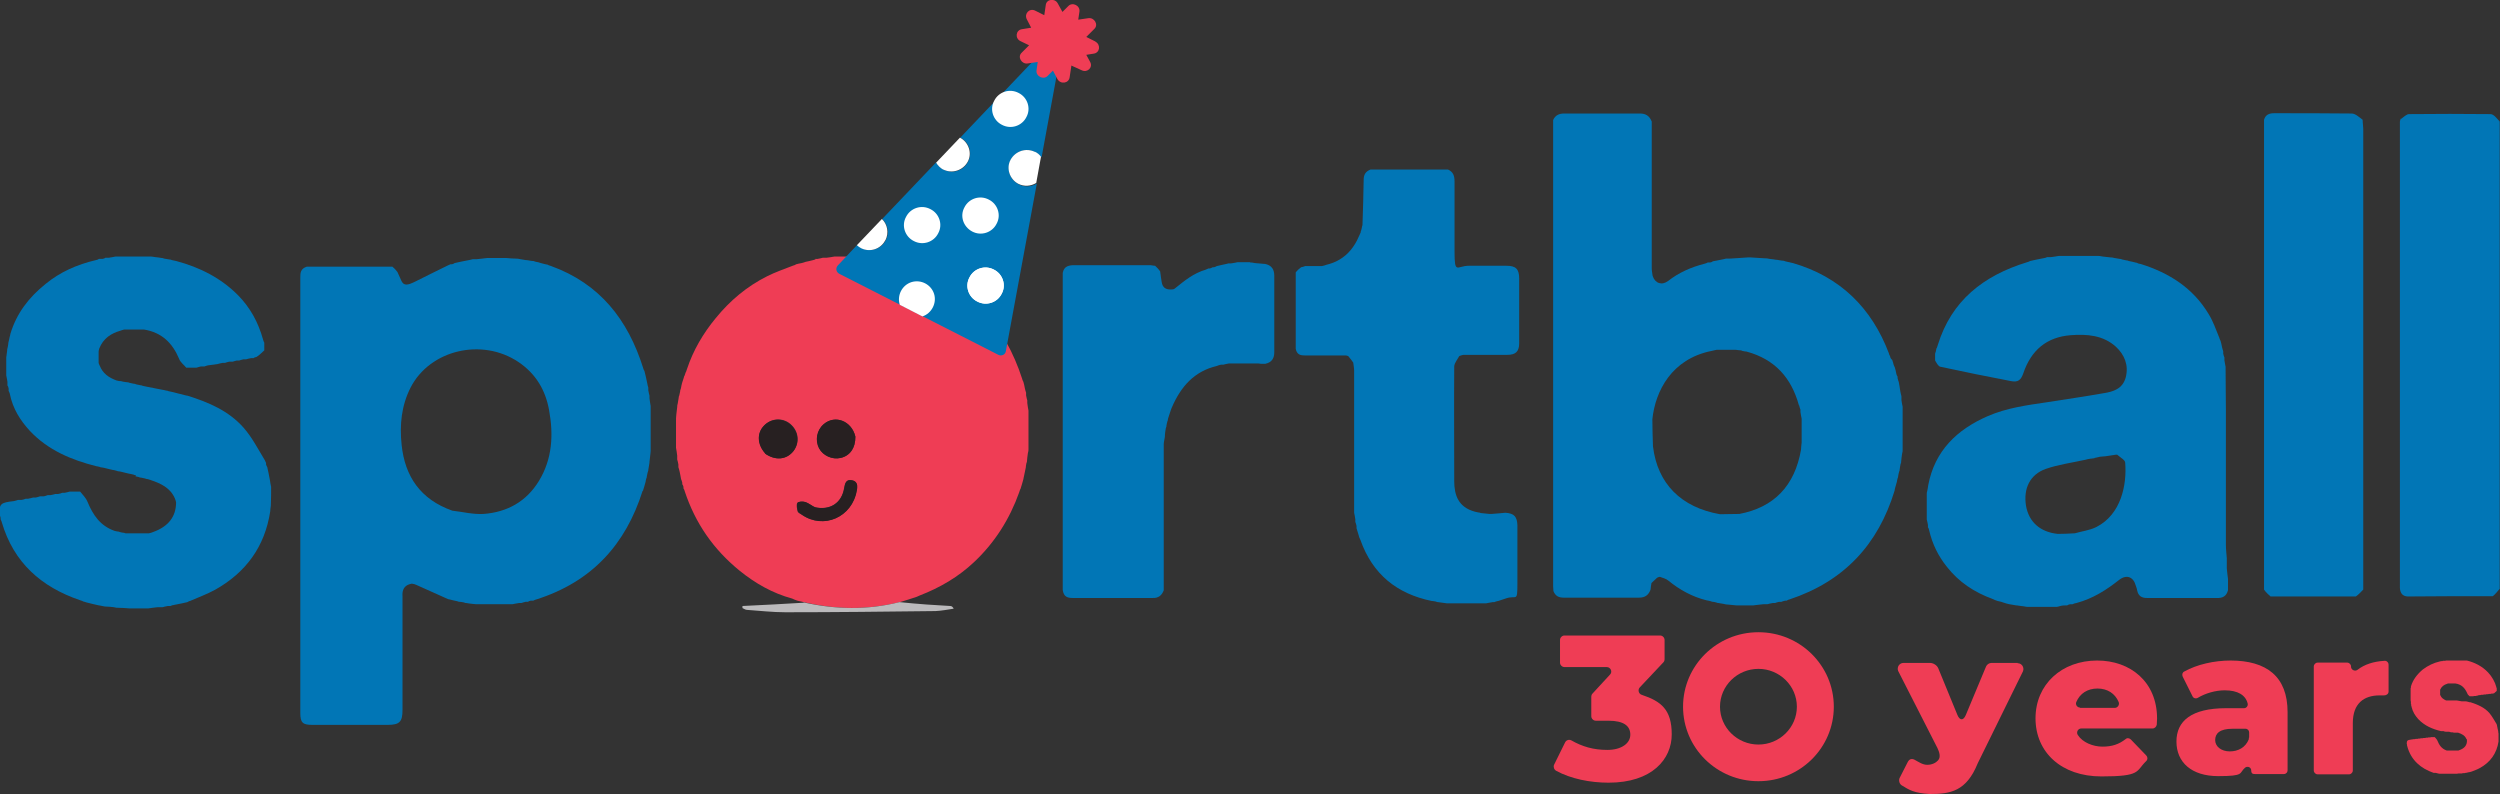
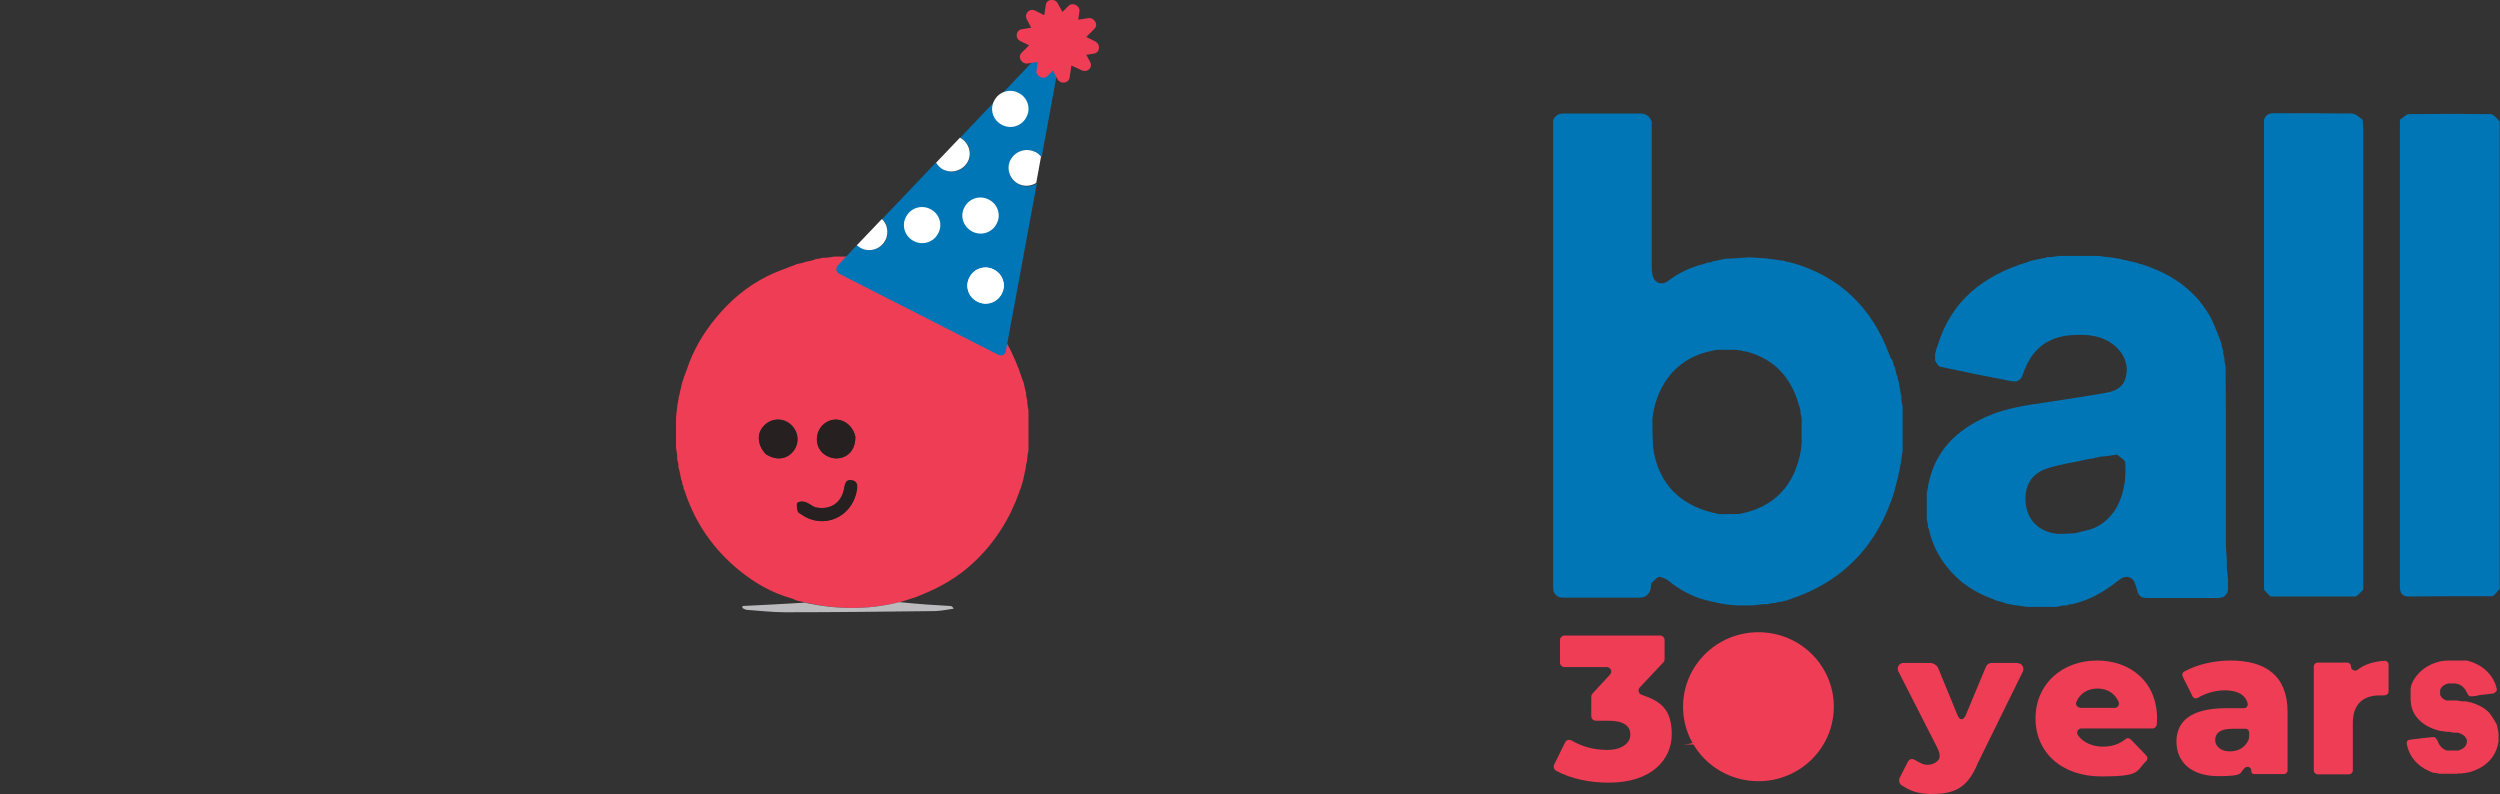
<svg xmlns="http://www.w3.org/2000/svg" id="Layer_1" version="1.1" viewBox="0 0 839.1 266.5">
  <rect x="0" y="0" width="839.1" height="266.5" fill="#333333" stroke="none" />
  <defs>
    <style> .st0 { fill: #0076b6; } .st1 { fill: #bbbabc; } .st2 { fill: #ef3d55; } .st3 { fill: #0176b6; } .st4 { fill: #fff; } .st5 { fill: #272021; } </style>
  </defs>
  <g id="Word_marks">
    <g id="Word_mark_ENG">
      <g>
        <path class="st2" d="M823.6,245.8c0,0-.1,0-.3,0-.2,0-.3,0-.5,0-.2,0-.5-.1-.8-.2-.2,0-.3,0-.3,0,0,0-.1,0-.3,0-.2,0-.3,0-.5,0-.2,0-.5-.1-.8-.2-.2,0-.3,0-.3,0,0,0-.1,0-.2,0-.2,0-.2,0-.3,0-2.9-.7-5.5-1.8-7.6-4-1.1-1.2-1.9-2.5-2.3-4.2,0-.2,0-.2-.1-.3,0,0,0-.1,0-.3,0-.2,0-.2-.1-.3,0,0,0-.2,0-.4,0-.3,0-.5-.1-.8,0-.6,0-1.3,0-2,0-.3,0-.5,0-.8,0,0,0-.2,0-.4,0-.2,0-.3,0-.5,0,0,0,0,0-.2,0-.2,0-.3.1-.4,0,0,0,0,0-.1,0-.2,0-.2,0-.3.7-2.3,2.1-4.1,4-5.7,1.7-1.3,3.6-2.2,5.7-2.7.2,0,.3,0,.3-.1,0,0,.2,0,.4,0,.2,0,.3,0,.3-.1,0,0,.2,0,.4,0,.3,0,.5,0,.7-.1.2,0,.3,0,.6,0,1.2,0,2.2,0,3.2,0,.2,0,.4,0,.7,0,.3,0,.5,0,.8,0,0,0,.1,0,.3,0,.3,0,.4,0,.6,0,0,0,.1,0,.3,0,.2,0,.3,0,.5,0,2.7.7,5.1,1.9,7.1,4,1.3,1.4,2.3,3.1,2.8,5,0,.2,0,.2.1.3,0,0,0,.1,0,.3v.6c-.3.2-.5.5-.9.8-.2,0-.3,0-.3.1,0,0-.1,0-.3,0-.3,0-.4,0-.6.1,0,0-.1,0-.3,0-.2,0-.3,0-.5.1,0,0-.1,0-.3,0-.2,0-.3,0-.5.1,0,0-.2,0-.4,0-.2,0-.3,0-.5.1,0,0-.1,0-.3,0-.3,0-.4,0-.6.1-.3,0-.6,0-1,.2-.2,0-.3,0-.5.1,0,0-.2,0-.4,0-.2,0-.3,0-.5.1,0,0-.1,0-.3,0-.4,0-.6,0-.9,0-.3-.3-.7-.6-.8-1-.8-1.8-1.9-3-4-3.3-.7,0-1.4,0-2,0,0,0-.1,0-.3,0-.2,0-.3,0-.4.1-1.1.3-1.9.9-2.4,2,0,.2,0,.2,0,.3,0,.4,0,.8,0,1.3,0,.2,0,.2.1.3.3.8,1,1.3,1.9,1.7.2,0,.2,0,.3,0,0,0,.2,0,.4,0,.2,0,.3,0,.5,0,0,0,.1,0,.3,0,.2,0,.3,0,.5,0,0,0,.1,0,.3,0,.2,0,.3,0,.5,0,0,0,.1,0,.3,0,.2,0,.3,0,.5,0,.6.1,1.1.2,1.7.3.2,0,.3,0,.5,0,0,0,.1,0,.3,0,.2,0,.3,0,.5,0,.4,0,.8.2,1.3.3.2,0,.2,0,.3,0,2.4.8,4.7,1.7,6.4,3.7.9,1.1,1.6,2.4,2.4,3.7,0,.2,0,.2.1.3,0,0,0,0,0,.2,0,.2,0,.2.1.3,0,.5.2.9.3,1.5,0,.3,0,.5.1.8,0,.7,0,1.3,0,2.1,0,.3,0,.5,0,.6-.6,4-2.8,7-6.3,8.9-.9.5-1.8.8-2.8,1.2-.2,0-.2,0-.3.1-.4,0-.9.2-1.5.3-.2,0-.3,0-.5.1,0,0-.1,0-.3,0-.3,0-.4,0-.6.1-.2,0-.3,0-.6,0-.4,0-.7,0-1.1.1-.7,0-1.4,0-2.2,0-.5,0-.8,0-1.2,0-.2,0-.3,0-.6,0-.3,0-.6,0-.8,0-.2,0-.3,0-.5,0-.2,0-.3,0-.4,0-.4,0-.9-.2-1.4-.3-.2,0-.2,0-.3,0,0,0,0,0-.1,0-.2,0-.2,0-.3,0-4.3-1.5-7.5-4.2-8.8-8.8,0-.2,0-.2-.1-.3,0,0,0,0,0-.2,0-.2,0-.3-.1-.4,0-1.1.1-1.3,1.6-1.5.2,0,.4,0,.5-.1,0,0,.2,0,.4,0,.2,0,.3,0,.5-.1,0,0,.1,0,.3,0,.3,0,.4,0,.6-.1,0,0,.1,0,.3,0,.2,0,.3,0,.5-.1,0,0,.2,0,.4,0,.2,0,.3,0,.5-.1,0,0,.1,0,.3,0,.3,0,.4,0,.6-.1,0,0,.1,0,.3,0,.2,0,.3,0,.5-.1,0,0,.1,0,.3,0,.3,0,.4,0,.6-.1,0,0,.1,0,.3,0,.4,0,.6,0,.9,0,.3.4.7.7.9,1.2.6,1.5,1.4,2.7,3.1,3.3.2,0,.2,0,.3,0,0,0,.1,0,.2,0,.2,0,.2,0,.3,0,0,0,.1,0,.3,0,.9,0,1.6,0,2.4,0,0,0,.1,0,.3,0,.2,0,.3,0,.4-.1,1.8-.6,2.7-1.7,2.6-3.4,0-.2,0-.3-.2-.4-.5-1.2-1.6-1.7-2.8-2.1-.2,0-.2,0-.3,0,0,0-.1,0-.3,0-.2,0-.3,0-.5,0,0,0-.1,0-.3,0-.1,0-.2,0-.3,0" />
        <path class="st2" d="M789.1,223.7h0c0-.7-.6-1.3-1.3-1.3h-9.9c-.7,0-1.3.6-1.3,1.3v34.9c0,.7.6,1.3,1.3,1.3h10.5c.7,0,1.3-.6,1.3-1.3v-15.9c0-6.6,3.7-9.3,9-9.3s1,0,1.5,0c.8,0,1.5-.5,1.5-1.3v-9c0-.8-.7-1.4-1.4-1.3-3.6.2-6.7,1.2-9,3-.9.7-2.2,0-2.2-1" />
        <path class="st2" d="M703.9,221.7c-11.9,0-20.7,8-20.7,19.4s8.7,19.5,22.1,19.5,11.5-1.7,15-5.1c.6-.5.6-1.4,0-2l-5.1-5.3c-.5-.5-1.3-.6-1.8-.1-2.2,1.7-4.5,2.5-7.7,2.5s-6.7-1.4-8.3-3.9c-.6-.9,0-2.2,1.2-2.2h23.9c.7,0,1.3-.6,1.4-1.3,0-.7.1-1.4.1-2,0-12.4-9-19.5-20.1-19.5M698.2,237.5c-1,0-1.7-1-1.3-1.9,1.2-2.8,3.7-4.5,7.1-4.5s5.9,1.7,7.1,4.5c.4.9-.3,2-1.3,2h-11.7Z" />
        <path class="st2" d="M748.7,221.7c-5.5,0-11.3,1.3-15.6,3.7-.6.3-.8,1-.5,1.7l3.3,6.6c.3.7,1.2.9,1.8.5,2.5-1.5,5.9-2.5,9-2.5,4.4,0,7,1.6,7.7,4.4.2.8-.4,1.6-1.2,1.6h-6c-11.7,0-16.7,4.3-16.7,11.2s5,11.6,14,11.6,6.9-1,9-2.8c.8-.7,2.1-.2,2.1.9s.6,1.2,1.2,1.2h9.8c.7,0,1.2-.6,1.2-1.2v-19.6c0-11.9-7-17.3-19.2-17.3M754.8,247.6c0,.2,0,.3,0,.5-1.1,2.8-3.6,4.1-6.4,4.1s-4.9-1.6-4.9-3.8,1.5-3.8,5.8-3.8h4.4c.7,0,1.2.6,1.2,1.2v1.8Z" />
        <path class="st2" d="M677.2,222.6c1.4,0,2.3,1.4,1.8,2.7l-15.2,30.9c-3.8,9.4-9.1,10.3-16.1,10.3-5.2-.3-6.8-1.3-9.4-2.9-.8-.5-1.1-1.7-.7-2.5l2.7-5.3c.5-1,1.3-1.3,2.3-.8,1.5.8,2.7,1.7,4.3,1.7s2.9-.7,3.6-1.5c1-1.1.4-2.8-.2-4.1l-13.2-25.9c-.5-1.3.4-2.7,1.8-2.7h8.9c1.1,0,2.4.8,2.8,1.9l6.4,15.6c.8,1.9,2,1.9,2.8,0l6.8-16.3c.3-.7,1.1-1.2,1.8-1.2h8.8Z" />
-         <path class="st2" d="M590.2,212.2c-14,0-25.3,11.2-25.3,25s11.3,25,25.3,25,25.3-11.2,25.3-25-11.3-25-25.3-25M590.2,249.9c-7.1,0-12.9-5.7-12.9-12.7s5.8-12.7,12.9-12.7,12.9,5.7,12.9,12.7c0,7-5.8,12.7-12.9,12.7" />
+         <path class="st2" d="M590.2,212.2c-14,0-25.3,11.2-25.3,25s11.3,25,25.3,25,25.3-11.2,25.3-25-11.3-25-25.3-25M590.2,249.9c-7.1,0-12.9-5.7-12.9-12.7c0,7-5.8,12.7-12.9,12.7" />
        <path class="st2" d="M550.3,230.8l8-8.5c.3-.3.4-.7.4-1v-6.5c0-.8-.7-1.5-1.5-1.5h-32.1c-.8,0-1.5.7-1.5,1.5v7.6c0,.8.7,1.5,1.5,1.5h14.2c1.3,0,2,1.6,1.1,2.5l-5.9,6.4c-.3.3-.4.7-.4,1v6.6c0,.8.7,1.5,1.5,1.5h4.2c5.3,0,7.4,1.8,7.4,4.7s-3,5.1-7.7,5.1-8.4-1.1-12.1-3.2c-.8-.4-1.7-.1-2.1.7l-3.7,7.5c-.3.7,0,1.6.7,2,4.9,2.7,11.4,4,17.6,4,14.6,0,21.2-7.9,21.2-16.2s-3.5-11.1-10.1-13.3c-1-.3-1.4-1.7-.6-2.5" />
        <g>
-           <path class="st3" d="M45.6,159.5c-.2,0-.4,0-.8-.2-.6-.2-1-.2-1.4-.3-.7-.2-1.5-.3-2.5-.6-.5-.1-.8-.2-1-.2-.2,0-.4,0-.8-.2-.6-.2-1-.2-1.4-.3-.7-.2-1.5-.3-2.5-.6-.5-.1-.8-.2-1-.2-.2,0-.4,0-.8-.2-.5-.1-.7-.2-1-.2-8.4-2.1-16.3-5.4-22.4-11.9-3.2-3.5-5.7-7.4-6.7-12.4-.1-.5-.3-.7-.4-1,0-.2,0-.4,0-.8-.1-.5-.2-.8-.4-1,0-.3,0-.6,0-1.2-.1-.9-.3-1.6-.4-2.2,0-1.9,0-3.8,0-6,.1-1,.2-1.6.3-2.3,0-.3,0-.6.2-1.2.1-.6.2-1,.2-1.4,0,0,0-.1.1-.5.2-.6.2-.9.3-1.3,0,0,0-.2.1-.4.1-.4.2-.7.2-.9,2.1-6.9,6.2-12.2,11.8-16.7,4.9-4,10.5-6.5,16.9-8,.5-.1.8-.2,1-.4.3,0,.6,0,1.2,0,.5-.1.8-.2,1-.4.3,0,.6,0,1.2,0,.9-.1,1.6-.3,2.2-.4.5,0,.9,0,1.7,0,3.4,0,6.5,0,9.5,0,.6,0,1.2,0,2.1.2,1,.1,1.6.2,2.2.3.2,0,.4,0,.8.2.8.1,1.3.2,1.8.3.2,0,.4,0,.8.2.6.1,1,.2,1.4.3,7.9,2.1,15.1,5.7,20.9,11.6,4,4.1,6.7,9,8.3,14.8.1.5.3.8.4,1,0,.2,0,.4,0,.9,0,.8,0,1.3,0,1.7-.8.7-1.5,1.5-2.6,2.2-.5.1-.8.2-1,.4-.2,0-.4,0-.8,0-.8.1-1.2.3-1.7.4-.2,0-.4,0-.9,0-.6.1-1,.3-1.4.4-.2,0-.4,0-.8,0-.6.1-1,.3-1.4.4-.3,0-.6,0-1.2,0-.6.1-1,.3-1.4.4-.2,0-.4,0-.8,0-.8.1-1.2.3-1.7.4-.9.1-1.8.3-3,.4-.7.1-1,.3-1.4.4-.3,0-.6,0-1.2,0-.6.1-1,.3-1.4.4-.2,0-.4,0-.9,0-1.1,0-1.8,0-2.6,0-.8-1-2-1.8-2.4-3-2.2-5.2-5.7-8.8-11.8-9.8-2.2,0-4,0-5.8,0-.2,0-.4,0-.8,0-.6.1-.9.3-1.3.4-3.1.9-5.7,2.5-7.1,6-.1.5-.2.7-.2,1,0,1.2,0,2.3,0,3.8.1.5.3.7.4,1,1,2.5,2.9,3.9,5.6,4.9.5.1.7.2,1,.2.3,0,.6,0,1.2.2.6.1,1,.2,1.4.2.2,0,.4,0,.8.2.6.1,1,.2,1.4.3.2,0,.4,0,.8.2.6.1,1,.2,1.4.3.2,0,.4,0,.8.2.6.1,1,.2,1.4.3,1.6.3,3.2.6,5.1,1,.7.1,1,.2,1.4.3.2,0,.4,0,.8.2.6.1,1,.2,1.4.3,1.2.3,2.4.6,3.9,1,.5.1.7.2,1,.2,7.1,2.2,13.9,5.1,18.9,10.8,2.8,3.2,4.8,7.1,7.1,10.9.2.5.3.7.4.9,0,0,0,.1,0,.5.1.4.3.7.4.9.3,1.3.6,2.7.9,4.4.1,1,.3,1.6.4,2.2,0,2,0,4-.1,6.3-.1.9-.2,1.4-.2,1.9-1.8,11.9-8.2,20.6-18.6,26.4-2.6,1.4-5.3,2.4-8.3,3.7-.5.1-.7.3-.9.4-1.3.3-2.7.6-4.3.9-.7.1-1,.2-1.4.4-.2,0-.4,0-.9,0-.8.1-1.3.3-1.7.4-.5,0-.9,0-1.7,0-1.3.1-2.2.3-3.1.4-2,0-4,0-6.4,0-1.4-.1-2.5-.2-3.6-.2-.5,0-.9,0-1.6-.2-1-.1-1.6-.2-2.3-.2-.4,0-.9,0-1.6-.2-.5-.1-.8-.2-1.1-.2-1.3-.3-2.7-.6-4.2-1-.5-.2-.7-.2-1-.3,0,0-.1,0-.4-.2-.4-.1-.7-.2-.9-.3-12.8-4.4-22.1-12.5-26.1-26.1-.1-.5-.3-.7-.4-1,0,0,0-.1,0-.5-.1-.6-.3-.9-.4-1.3,0-3.4.4-3.8,4.8-4.3.7-.1,1.1-.3,1.4-.4.3,0,.6,0,1.2,0,.6-.1,1-.2,1.4-.4.2,0,.4,0,.8,0,.8-.1,1.2-.3,1.7-.4.2,0,.4,0,.9,0,.6-.1,1-.3,1.4-.4.3,0,.6,0,1.2,0,.7-.1,1-.3,1.4-.4.2,0,.4,0,.9,0,.8-.1,1.2-.3,1.7-.4.2,0,.4,0,.9,0,.6-.1,1-.2,1.4-.4.2,0,.4,0,.8,0,.8-.1,1.2-.3,1.7-.4.2,0,.4,0,.9,0,1.1,0,1.8,0,2.6,0,.9,1.1,2,2.2,2.5,3.5,1.8,4.3,4.2,8,9.1,9.7.5.1.8.2,1,.2.2,0,.4,0,.8.2.5.1.7.2,1,.2.2,0,.4,0,.8.2,2.5,0,4.8,0,7,0,.2,0,.4,0,.9,0,.6-.1,1-.3,1.3-.4,5.1-1.8,7.8-5.1,7.8-10-.1-.6-.3-1-.4-1.3-1.5-3.5-4.6-5-8.2-6.2-.5-.2-.7-.2-1-.3-.2,0-.4,0-.8-.2-.6-.1-1-.2-1.4-.3-.2,0-.4,0-.8-.2-.5-.1-.8-.2-1-.2" />
-           <path class="st3" d="M215.7,164.7c-5.7,18.1-17.1,30.6-35.7,36.5-.5.1-.7.3-1,.4-.2,0-.4,0-.8,0-.5.1-.8.2-1,.4-.2,0-.4,0-.8,0-.6.1-1,.3-1.4.4-.2,0-.4,0-.8,0-.9.1-1.5.3-2.2.4-.3,0-.6,0-1.3,0-3.7,0-7,0-10.3,0-.5,0-.9,0-1.7-.1-1-.1-1.6-.2-2.2-.3-.2,0-.4,0-.8-.2-.6-.1-1-.2-1.4-.2-.2,0-.4,0-.8-.2-.6-.1-1-.2-1.4-.3,0,0-.1,0-.4-.1-.6-.2-.9-.2-1.3-.3-3.6-1.6-7.1-3.2-10.7-4.8-.4-.2-.8-.3-1.5-.4-.6.1-1,.3-1.3.4-1.6.8-1.9,2.2-1.8,3.8,0,12.7,0,25.5,0,38.2,0,4-1,5-5,5h-25.2c-3.3,0-4.1-.7-4.1-4,0-48.7,0-97.4,0-146.1,0-1.5,0-3,2.2-3.7,9.8,0,19.3,0,28.7,0,.6.5,1.1,1,1.7,1.8.2.5.3.7.4.9.6,1.1,1,2.9,2,3.2,1,.4,2.6-.4,3.8-1,3.5-1.7,6.9-3.5,10.7-5.3.5-.2.7-.3.9-.4,0,0,.1,0,.5,0,.5-.1.7-.3.9-.4,1.3-.3,2.7-.6,4.3-.9.8-.1,1.3-.3,1.8-.4.3,0,.6,0,1.3,0,1.4-.1,2.4-.3,3.5-.4,2,0,4,0,6.4,0,1.3.1,2.2.2,3.2.2.4,0,.9,0,1.6.2.8.1,1.3.2,1.8.3.2,0,.4,0,.9.1.6.1,1,.2,1.4.2.2,0,.4,0,.8.2.5.1.7.2,1,.2.6.2,1.2.4,2.1.6.5.1.7.2,1,.2,0,0,.1,0,.4.2.4.1.7.2.9.3,16.3,5.9,25.8,18,30.9,34.3.1.5.3.7.4.9.3,1.2.6,2.4.9,3.9.1.8.3,1.3.4,1.7,0,.2,0,.4,0,.9.1.8.3,1.3.4,1.8,0,.2,0,.4,0,.9.1,1.1.3,1.8.4,2.6,0,.3,0,.7,0,1.4,0,4.7,0,9,0,13.4,0,.3,0,.6-.1,1.3-.1,1.1-.2,1.8-.3,2.6,0,.2,0,.4-.1.9-.1.8-.2,1.3-.3,1.8,0,.2,0,.4-.2.8-.1.6-.2,1-.3,1.4,0,.2,0,.4-.2.8-.1.5-.2.7-.2,1-.2.6-.3,1.2-.6,2.1-.2.5-.2.7-.3,1M151.8,171.4c3.5.4,7,1.3,10.5,1.1,8-.6,14.4-4.2,18.6-11.1,4.5-7.4,4.9-15.5,3.4-23.7-1.2-6.8-4.5-12.3-10.3-16.2-12.2-8.2-29.7-4.1-36.2,8.6-3.1,6.1-3.7,12.6-3,19.2,1.1,10.6,6.3,18.3,17,22.1" />
-           <path class="st3" d="M419.5,88.1c.5,0,.9,0,1.7.2,1.4.1,2.4.2,3.5.3,2.2.5,3,1.9,3,4,0,8.5,0,17.1,0,25.6,0,1.9-.7,3.4-3,3.9-.6,0-1,0-1.3,0-.2,0-.4,0-.9-.1-3.3,0-6.2,0-9.2,0-.2,0-.4,0-.9,0-.8.1-1.3.3-1.8.4-.2,0-.4,0-.8,0-.6.1-1,.3-1.3.4-7.7,1.8-12.2,7-15.2,14-.4.9-.6,1.8-1,2.9-.2.5-.2.7-.3,1,0,.2,0,.4-.2.8-.2.6-.2,1-.3,1.4,0,.2,0,.4-.2.8-.2.9-.2,1.5-.3,2.2,0,.4,0,.9-.2,1.7-.1.7-.2,1-.2,1.4,0,16.4,0,32.7,0,49.1-.6,1.7-1.8,2.7-3.7,2.6-9,0-18,0-26.9,0-1.7,0-3-.4-3.3-2.7,0-26.7,0-53,0-79.3,0-9,0-18.1,0-27.1.4-2.3,2.1-2.6,4-2.6,8.4,0,16.8,0,25.5,0,.7.1,1.1.2,1.5.2.5.5,1.1,1,1.7,1.9.2,1.4.3,2.4.5,3.5.3,2.1,1.6,2.8,3.9,2.5.5-.2.6-.3.8-.5,3-2.4,6-4.9,10.1-6.1.5-.2.7-.3.9-.4,0,0,.2,0,.5,0,.4-.1.7-.3.9-.4,0,0,.2,0,.5,0,.4-.1.7-.3.9-.4.6-.1,1.2-.3,2.2-.5.8-.1,1.2-.3,1.7-.4.2,0,.4,0,.9,0,.9-.1,1.6-.3,2.2-.4.3,0,.6,0,1.3,0,1.2,0,2.1,0,3,0" />
-           <path class="st3" d="M457.3,75.6c.2-5.1.3-10.2.4-15.2,0-1.6.5-2.8,2.3-3.5,8.9,0,17.5,0,26,0,1.8.8,2.2,2.2,2.2,4,0,7.8,0,15.6,0,23.5s.8,4.8,4.8,4.8,8.4,0,12.6,0c3.2,0,4.3,1.1,4.3,4.3,0,7.2,0,14.5,0,21.7,0,2.8-1.2,3.9-4,3.9-4.8,0-9.6,0-14.7,0-.7.1-1,.3-1.4.4-.6,1.1-1.6,2.3-1.7,3.4-.1,12.9,0,25.7,0,38.6,0,4.7,1.4,8.7,6.8,10.2.6.2,1,.2,1.3.3.2,0,.4,0,.8.2,1.2.1,2.1.2,3,.3,0,0,.2,0,.6,0,1.8-.1,3.2-.3,4.7-.4,2.9.2,3.9,1.3,4,4.2,0,6.5,0,13,0,19.5s-.3,3.9-3.7,5c-.8.3-1.6.5-2.7.9-.7.1-1,.3-1.4.4,0,0-.2,0-.5,0-.9.1-1.5.3-2.2.4-.3,0-.6,0-1.3,0-4.1,0-7.9,0-11.7,0-.2,0-.4,0-.9-.1-.9-.1-1.5-.2-2.2-.3-.2,0-.4,0-.8-.2-.6-.1-1-.2-1.4-.2-11.6-2.4-19.8-8.9-23.9-20.5-.2-.5-.3-.7-.4-.9-.1-.5-.3-1-.5-1.7-.2-.6-.3-1-.4-1.3,0-.2,0-.4,0-.8-.1-.6-.3-1-.4-1.3,0-.2,0-.4,0-.9-.1-.9-.3-1.6-.4-2.2,0-.7,0-1.5,0-2.6,0-15.3,0-30.2,0-45.1,0-.9-.2-1.8-.3-2.7-.5-.7-1-1.4-1.7-2.2-.5-.2-.8-.2-1-.2-4.5,0-9.1,0-13.6,0-1.3,0-2.6-.2-3-2.2,0-8.8,0-17.2,0-25.7.5-.6,1-1.1,1.8-1.7.7-.1,1-.3,1.4-.4,1.7,0,3.5,0,5.6,0,.7-.1,1.1-.3,1.4-.4,5.5-1.3,9-4.7,11.2-10,.2-.4.3-.7.4-.9,0-.2,0-.3.2-.8.2-.6.2-1,.3-1.4" />
          <path class="st3" d="M635.1,120.8c.2.5.3,1,.5,1.7.2.5.3.7.4.9.2.6.3,1.2.5,2.1.1.5.3.7.4.9,0,0,0,.1,0,.5.1.6.3,1,.4,1.3.2.9.3,1.8.5,3,.1.8.3,1.3.4,1.8,0,.3,0,.6,0,1.3.1,1,.3,1.6.4,2.2,0,.5,0,.9,0,1.7,0,4.6,0,8.8,0,12.9,0,.3,0,.6-.2,1.3-.2,1.1-.2,1.9-.3,2.6,0,.2,0,.4-.2.8-.2.8-.2,1.3-.3,1.8,0,.2,0,.4-.2.8-.2.6-.2,1-.3,1.4,0,.2,0,.4-.2.8-.1.5-.2.7-.2,1-.2.6-.3,1.2-.6,2.1-.1.5-.2.7-.2,1-5.5,18-16.9,30.4-35.3,36.5-.5.1-.7.3-.9.4,0,0-.2,0-.5,0-.6.1-1,.3-1.3.4-.2,0-.4,0-.8,0-.6.1-1,.3-1.3.4-.2,0-.4,0-.8,0-.8.1-1.3.3-1.8.4-.3,0-.7,0-1.3,0-1.4.1-2.4.3-3.5.4-1.7,0-3.5,0-5.5,0-1.3-.1-2.2-.2-3.1-.3-.3,0-.6,0-1.2-.2-.8-.1-1.3-.2-1.8-.3-.2,0-.3,0-.8-.2-.5-.1-.8-.2-1-.2-.2,0-.4,0-.8-.2-.6-.2-1-.2-1.4-.3-4.8-1.2-9-3.5-12.8-6.6-.7-.6-1.7-.9-2.9-1.3-.5.1-.8.2-1,.4-.5.5-1.1,1-1.8,1.7-.2.9-.2,1.6-.3,2.2-.7,1.9-1.9,2.7-3.9,2.7-8.4,0-16.8,0-25.2,0-1.7,0-2.8-.5-3.5-2.2,0-.8-.1-1.2-.1-1.6,0-52.2,0-104.3,0-156.5.7-1.6,2-2.2,3.7-2.2,8.5,0,16.9,0,25.4,0,1.9,0,3.2.7,4,2.7,0,16.7,0,33,0,49.3,0,.8.2,1.7.3,2.5.8,2.5,3.1,3.3,5.2,1.7,3.6-2.8,7.6-4.6,12.3-5.8.5-.1.8-.3,1-.4.2,0,.3,0,.8,0,.5-.1.7-.2.9-.4.8-.1,1.5-.3,2.6-.5.8-.1,1.3-.3,1.8-.4.3,0,.6,0,1.3,0,2.3-.1,4.2-.3,6.1-.4.2,0,.3,0,.8,0,1.8.1,3.3.2,4.8.3.5,0,.9,0,1.7.2,1,.1,1.6.2,2.2.3.2,0,.4,0,.8.1.7.1,1,.2,1.4.2.2,0,.4,0,.8.2.6.2,1,.2,1.3.3,0,0,.2,0,.4.1.5.1.7.2.9.2,15.8,4.6,26.4,15,32.2,30.3,0,.3.2.5.4,1,.1.5.2.7.4.9M603.8,136.1c-2.5-9.2-8-15.5-17.6-18.1-.4,0-.7-.1-1.3-.2,0,0-.2,0-.5-.2-.5,0-1-.1-1.9-.2-2,0-4,0-6.3,0-.5.1-1,.2-1.8.4-13.3,2.7-18.8,13.4-19.8,22.9,0,2.9.1,5.9.2,9.1,1.5,12.5,9.4,20.5,22.5,22.8,2,0,4.1-.1,6.5-.1,11.6-2.2,18.6-9.4,20.7-21.6,0-.6.1-1.3.2-2.3,0-2.6,0-5.2,0-8.1-.1-.6-.3-1.3-.4-2.2,0-.2,0-.4,0-.8-.1-.4-.3-.7-.4-1.4" />
          <path class="st3" d="M690.3,203.7c-.5,0-.9,0-1.7,0-2.8,0-5.3,0-7.7,0-.5,0-.9,0-1.7-.2-1-.1-1.6-.2-2.2-.3-.2,0-.4,0-.8-.1-.8-.1-1.3-.2-1.8-.3-.6-.1-1.2-.3-2.1-.6-.5-.2-.7-.2-1-.3-.5-.1-1-.2-1.7-.5-.4-.2-.7-.3-.9-.4-6-2.2-11.2-5.6-15.2-10.7-2.9-3.6-4.9-7.6-6-12.3-.1-.5-.2-.8-.4-1,0-.2,0-.4,0-.8-.1-.8-.3-1.3-.4-1.8,0-.2,0-.4,0-.9,0-2.8,0-5.3,0-7.7,0-.3,0-.6.2-1.2.2-.8.2-1.3.3-1.8,2.2-11.5,9.6-18.6,19.9-23.1,6.4-2.8,13.2-3.7,20-4.7,6.3-1,12.6-1.9,18.8-3,3.4-.5,6.6-1.5,7.6-5.4,1-4-.4-7.5-3.3-10.2-4.3-3.9-9.7-4.3-15.1-3.9-8.2.6-13.4,5.1-16,12.8-.8,2.3-1.8,3.1-4.2,2.6-7.9-1.5-15.7-3.1-23.6-4.8-.7-.1-1.2-1.1-1.8-2.1,0-.9,0-1.5,0-2.1,0-.2,0-.4.2-.8.1-.5.2-.8.2-1,0,0,0-.1.2-.4.2-.4.2-.7.3-.9,4.6-14.9,15.3-23.3,30-27.8.5-.1.7-.3,1-.4,1.3-.3,2.7-.6,4.3-.9.7-.1,1-.2,1.4-.4.3,0,.6,0,1.3,0,1.1-.1,1.8-.3,2.6-.4.5,0,.9,0,1.8,0,4,0,7.6,0,11.2,0,.5,0,.9,0,1.7.2,1.1.1,1.9.2,2.7.3.3,0,.6,0,1.3.2.8.1,1.3.2,1.8.3.2,0,.4,0,.8.2.6.1,1,.2,1.4.3.2,0,.4,0,.8.2.6.1,1,.2,1.4.3,0,0,.1,0,.4.1.4.1.7.2.9.2,0,0,.1,0,.4.2.4.1.7.2.9.2,9.6,3,17.6,8.1,22.8,16.8,1.5,2.4,2.4,5.1,3.6,8,.1.5.3.7.4,1,.2.6.3,1.2.5,2.1.1.6.3,1,.4,1.4,0,.2,0,.4,0,.8.1.6.3,1,.4,1.3,0,.2,0,.4,0,.9.1.9.3,1.6.4,2.2,0,.3,0,.6,0,1.3,0,4.7.1,9,.1,13.4,0,15,0,30.1,0,45.1,0,1.5.2,3,.3,4.5,0,1,0,2,0,3.4.1,1.4.3,2.5.4,3.5,0,.5,0,.9,0,1.7,0,.9,0,1.5,0,2.1-.5,2-1.8,2.7-3.8,2.6-7.8,0-15.6,0-23.4,0-1.7,0-2.9-.6-3.3-2.6-.1-.7-.3-1-.4-1.4-.8-3.1-3.1-4-5.6-2.1-4.3,3.4-8.8,6.3-14.4,7.8-.7.1-1,.3-1.3.4-.2,0-.4,0-.8,0-.5.1-.7.2-1,.4-.2,0-.4,0-.8,0-.9,0-1.6.2-2.2.4M703,153.8c-1,.1-2,.2-3,.5-4.5,1-9.1,1.6-13.4,3.1-5.3,1.9-7.5,6.6-6.6,12.3.9,5.4,4.7,8.9,10.7,9.5,1.8,0,3.6-.1,5.7-.2,2.4-.7,5-1,7.2-2.1,8.3-4.2,10.3-14.1,9.7-21.6,0-.9-1.6-1.7-2.7-2.7-.7,0-1.3.2-2.3.3-1,.2-2.1.3-3.5.4-.5.1-1,.3-1.8.4" />
          <path class="st3" d="M805.9,39.9c.9-.6,1.8-1.6,2.7-1.6,9.1-.1,18.2-.1,27.3,0,1.1,0,2.1,1.4,3.1,2.5,0,51.6,0,102.9,0,154.2s0,1.7,0,2.6c-.7.8-1.3,1.7-2.3,2.5-9.8,0-19.2,0-28.6.1-1.8-.1-2.5-1.2-2.6-2.9,0-.4,0-.9,0-1.3,0-51.6,0-103.3,0-155.2.1-.5.2-.8.3-1" />
          <path class="st3" d="M793,198.1c-.7.7-1.3,1.4-2.3,2.1-9.8,0-19.2,0-28.6,0-.7-.6-1.5-1.3-2.2-2.3,0-6.4,0-12.4,0-18.4,0-46.4,0-92.9,0-139.3.5-1.7,1.7-2.2,3.4-2.2,8.7,0,17.4,0,26,.1,1.2,0,2.4,1.1,3.7,2.1,0,1.2.2,2.1.2,3,0,50.6,0,101.1,0,151.7,0,1,0,2,0,3" />
          <path class="st2" d="M273.5,86.9c.2,0,.4,0,.9,0,.8-.1,1.3-.3,1.8-.4.3,0,.6,0,1.3,0,1.1-.1,1.9-.3,2.6-.4.5,0,1,0,1.8,0,3.1,0,5.8,0,8.5,0,.6,0,1.2,0,2.1.2,1.1.1,1.9.2,2.7.3.2,0,.4,0,.9.1.8.1,1.3.2,1.8.2.9.2,1.8.4,2.9.6.5.1.8.2,1,.2.6.2,1.2.3,2.1.6.5.1.7.2,1,.2.9.3,1.8.6,3,1,.5.2.7.2.9.3,17.3,6.9,28.5,19.5,34.3,37.4.1.5.3.7.4,1,.2.6.3,1.2.5,2.2.1.6.3,1,.4,1.4,0,.2,0,.4,0,.9.1.8.3,1.2.4,1.7,0,.2,0,.4,0,.9.1,1.1.3,1.8.4,2.5,0,.3,0,.7,0,1.4,0,4.1,0,7.9,0,11.6,0,.3,0,.7-.2,1.3-.2,1.1-.2,1.8-.3,2.6,0,.2,0,.4-.2.8-.1.6-.2,1-.2,1.4-.2.9-.4,1.8-.6,2.9-.1.5-.2.8-.2,1-.2.6-.3,1.2-.6,2.1-.2.5-.2.7-.3,1,0,0,0,.1-.2.4-.2.4-.2.7-.3.9-3.2,9-8.2,16.9-15.1,23.4-5.3,5-11.4,8.6-18.4,11.3-.5.2-.7.3-.9.4-1.8.6-3.6,1.2-5.7,1.8-11,2.7-21.6,2.5-32.2,0,0,0-.2,0-.4-.1-.5-.1-.7-.2-.9-.2-.5-.1-1-.2-1.7-.5-.4-.2-.7-.3-.9-.4-6.6-1.8-12.4-5.1-17.7-9.4-8.7-7.1-14.8-15.8-18.4-26.7-.1-.5-.3-.7-.4-.9,0,0,0-.1,0-.5-.1-.5-.3-.7-.4-.9,0,0,0-.2,0-.5-.1-.6-.3-.9-.4-1.2-.1-.8-.3-1.5-.5-2.6-.1-.6-.3-1-.4-1.4,0-.2,0-.4,0-.9-.1-.8-.3-1.2-.4-1.7,0-.3,0-.6,0-1.3-.1-1.1-.3-1.9-.4-2.6,0-.6,0-1.2,0-2.2,0-2.5,0-4.7,0-6.8,0-.6,0-1.2.1-2.1.1-1.1.2-1.9.3-2.6,0-.3,0-.6.2-1.3.1-.8.2-1.3.3-1.8,0-.2,0-.4.2-.8.1-.6.2-1,.3-1.4,0-.2,0-.4.2-.8.1-.5.2-.8.2-1,.1-.6.3-1.2.6-2.1.2-.5.2-.7.3-1,0,0,0-.1.2-.4.1-.4.2-.7.3-.9,0,0,0-.1.2-.4.1-.4.2-.7.3-.9,2.1-6.3,5.4-11.9,9.6-17,4.8-5.9,10.5-10.7,17.3-14.1,2.8-1.4,5.7-2.4,8.8-3.6.5-.1.7-.3.9-.4.5-.1,1-.3,1.8-.4.6-.1,1-.3,1.3-.4.6-.1,1.3-.3,2.2-.5.6-.1,1-.3,1.3-.4M256.9,152.3c3.4,2.4,7.2,2,9.5-1,2.1-2.8,1.7-6.6-1.1-9-2.6-2.2-6.4-2-8.8.5-2.5,2.5-2.4,6.3.5,9.4M287.1,146.5c-1.2-5.2-6.8-7.4-10.6-4.1-2.3,2-3,5.4-1.5,8.1,1.3,2.5,4.4,3.9,7.2,3.2,3.1-.7,5-3.3,4.9-7.3M273.4,170.3c-1-.6-2-1.5-3.2-1.8-.8-.2-2.3-.2-2.6.3-.4.7-.1,1.9.1,2.8.1.5.8.8,1.3,1.1,7.3,5.1,17,.9,18.5-8.1.3-1.5.3-3.1-1.6-3.4-1.9-.4-2.3,1-2.6,2.6-.8,5-4.7,7.6-9.9,6.4" />
          <path class="st1" d="M269.8,202.2c10.7,2.4,21.4,2.6,32.1-.1,3.2.3,6.1.6,9.1.8,2.7.2,5.3.3,8,.5.4,0,.8.3,1.1.9-2,.3-4,.7-6.1.8-16.8.2-33.6.4-50.4.4-4.3,0-8.6-.5-12.9-.8-.5,0-1-.4-1.5-.6,0-.2,0-.5,0-.7,6.8-.3,13.6-.7,20.5-1.1" />
          <g>
            <path class="st5" d="M256.8,152.2c-2.7-3-2.8-6.8-.4-9.3,2.4-2.5,6.2-2.7,8.8-.5,2.8,2.4,3.2,6.2,1.1,9-2.3,2.9-6,3.3-9.6.8" />
            <path class="st5" d="M287.1,146.6c0,3.8-1.9,6.4-5,7.1-2.8.6-5.9-.8-7.2-3.2-1.4-2.7-.8-6.1,1.5-8.1,3.8-3.3,9.4-1.2,10.7,4.2" />
            <path class="st5" d="M273.6,170.3c5.1,1.1,9-1.5,9.8-6.5.2-1.6.6-3,2.6-2.6,1.9.4,1.9,1.9,1.6,3.4-1.5,9-11.2,13.3-18.5,8.1-.5-.3-1.1-.7-1.3-1.1-.2-.9-.5-2.2-.1-2.8.3-.5,1.8-.6,2.6-.3,1.1.4,2.1,1.2,3.4,1.8" />
          </g>
          <g>
            <path class="st0" d="M341.9,61.8c-3-1.5-4.2-5.2-2.6-8.1,1.5-3,5.2-4.2,8.2-2.6.8.4,1.5,1,2.1,1.7l7-38c.3-1.7-1.8-2.8-3-1.5l-31.3,32.9c3,1.5,4.2,5.2,2.6,8.1-1.5,3-5.2,4.2-8.2,2.6-1.1-.6-1.9-1.4-2.5-2.4l-18.1,19c1.9,1.8,2.5,4.7,1.2,7.1-1.5,3-5.2,4.2-8.2,2.6-.5-.3-1-.6-1.4-1l-6.5,6.9c-.8.9-.6,2.2.5,2.8l53.4,27.2c1,.5,2.3,0,2.5-1.2l10.4-56.3c-1.8,1.1-4,1.3-6,.3" />
            <path class="st4" d="M297.2,80.6c1.2-2.4.7-5.3-1.2-7.1l-8.4,8.8c.4.4.9.7,1.4,1,3,1.5,6.6.3,8.1-2.6" />
            <path class="st4" d="M316.6,56.9c3,1.5,6.6.3,8.2-2.6s.3-6.6-2.6-8.1l-8,8.4c.6,1,1.4,1.8,2.5,2.4" />
            <path class="st4" d="M347.4,51c-3-1.5-6.6-.3-8.2,2.6s-.3,6.6,2.6,8.1c2,1,4.2.8,6-.3l1.6-8.8c-.5-.7-1.2-1.3-2.1-1.7" />
            <path class="st4" d="M325.4,93.1c1.5-3,5.2-4.2,8.2-2.6,3,1.5,4.2,5.2,2.6,8.1-1.5,3-5.2,4.2-8.2,2.6-3-1.5-4.2-5.2-2.6-8.1" />
-             <path class="st4" d="M302,102.3c-1-3.2.8-6.6,3.9-7.6,3.2-1,6.6.8,7.6,3.9s-.8,6.6-3.9,7.6" />
            <path class="st4" d="M304.1,72.8c1.5-3,5.2-4.2,8.2-2.6,3,1.5,4.2,5.2,2.6,8.1-1.5,3-5.2,4.2-8.2,2.6-3-1.5-4.2-5.2-2.6-8.1" />
            <path class="st4" d="M333.7,33.8c1.5-3,5.2-4.2,8.2-2.6,3,1.5,4.2,5.2,2.6,8.1-1.5,3-5.2,4.2-8.2,2.6-3-1.5-4.2-5.2-2.6-8.1" />
            <path class="st4" d="M325.4,93.1c1.5-3,5.2-4.2,8.2-2.6,3,1.5,4.2,5.2,2.6,8.1-1.5,3-5.2,4.2-8.2,2.6-3-1.5-4.2-5.2-2.6-8.1" />
            <path class="st4" d="M323.7,69.6c1.5-3,5.2-4.2,8.2-2.6,3,1.5,4.2,5.2,2.6,8.1-1.5,3-5.2,4.2-8.2,2.6s-4.2-5.2-2.6-8.1" />
          </g>
          <path class="st2" d="M367.6,13.9l-3-1.5,2.7-2.7c1.5-1.4,0-3.9-2-3.6l-3.4.5.4-2.7c.3-2-2.3-3.3-3.7-1.9l-2,2-1.6-2.9c-1-1.8-3.8-1.4-4,.6l-.5,3.4-3-1.5c-1.9-1-3.8.9-2.9,2.8l1.5,2.9-3.1.5c-2.1.3-2.4,3.1-.5,4l2.9,1.4-2.5,2.5c-1.5,1.4,0,3.9,2,3.6l3.4-.5-.4,2.8c-.3,2,2.3,3.3,3.7,1.9l1.8-1.8,1.5,2.8c1,1.9,3.8,1.5,4.1-.5l.6-4,3.5,1.6c1.9.9,3.8-1,2.8-2.8l-1.3-2.4,2.5-.4c2.1-.3,2.4-3,.6-4" />
        </g>
      </g>
    </g>
  </g>
</svg>